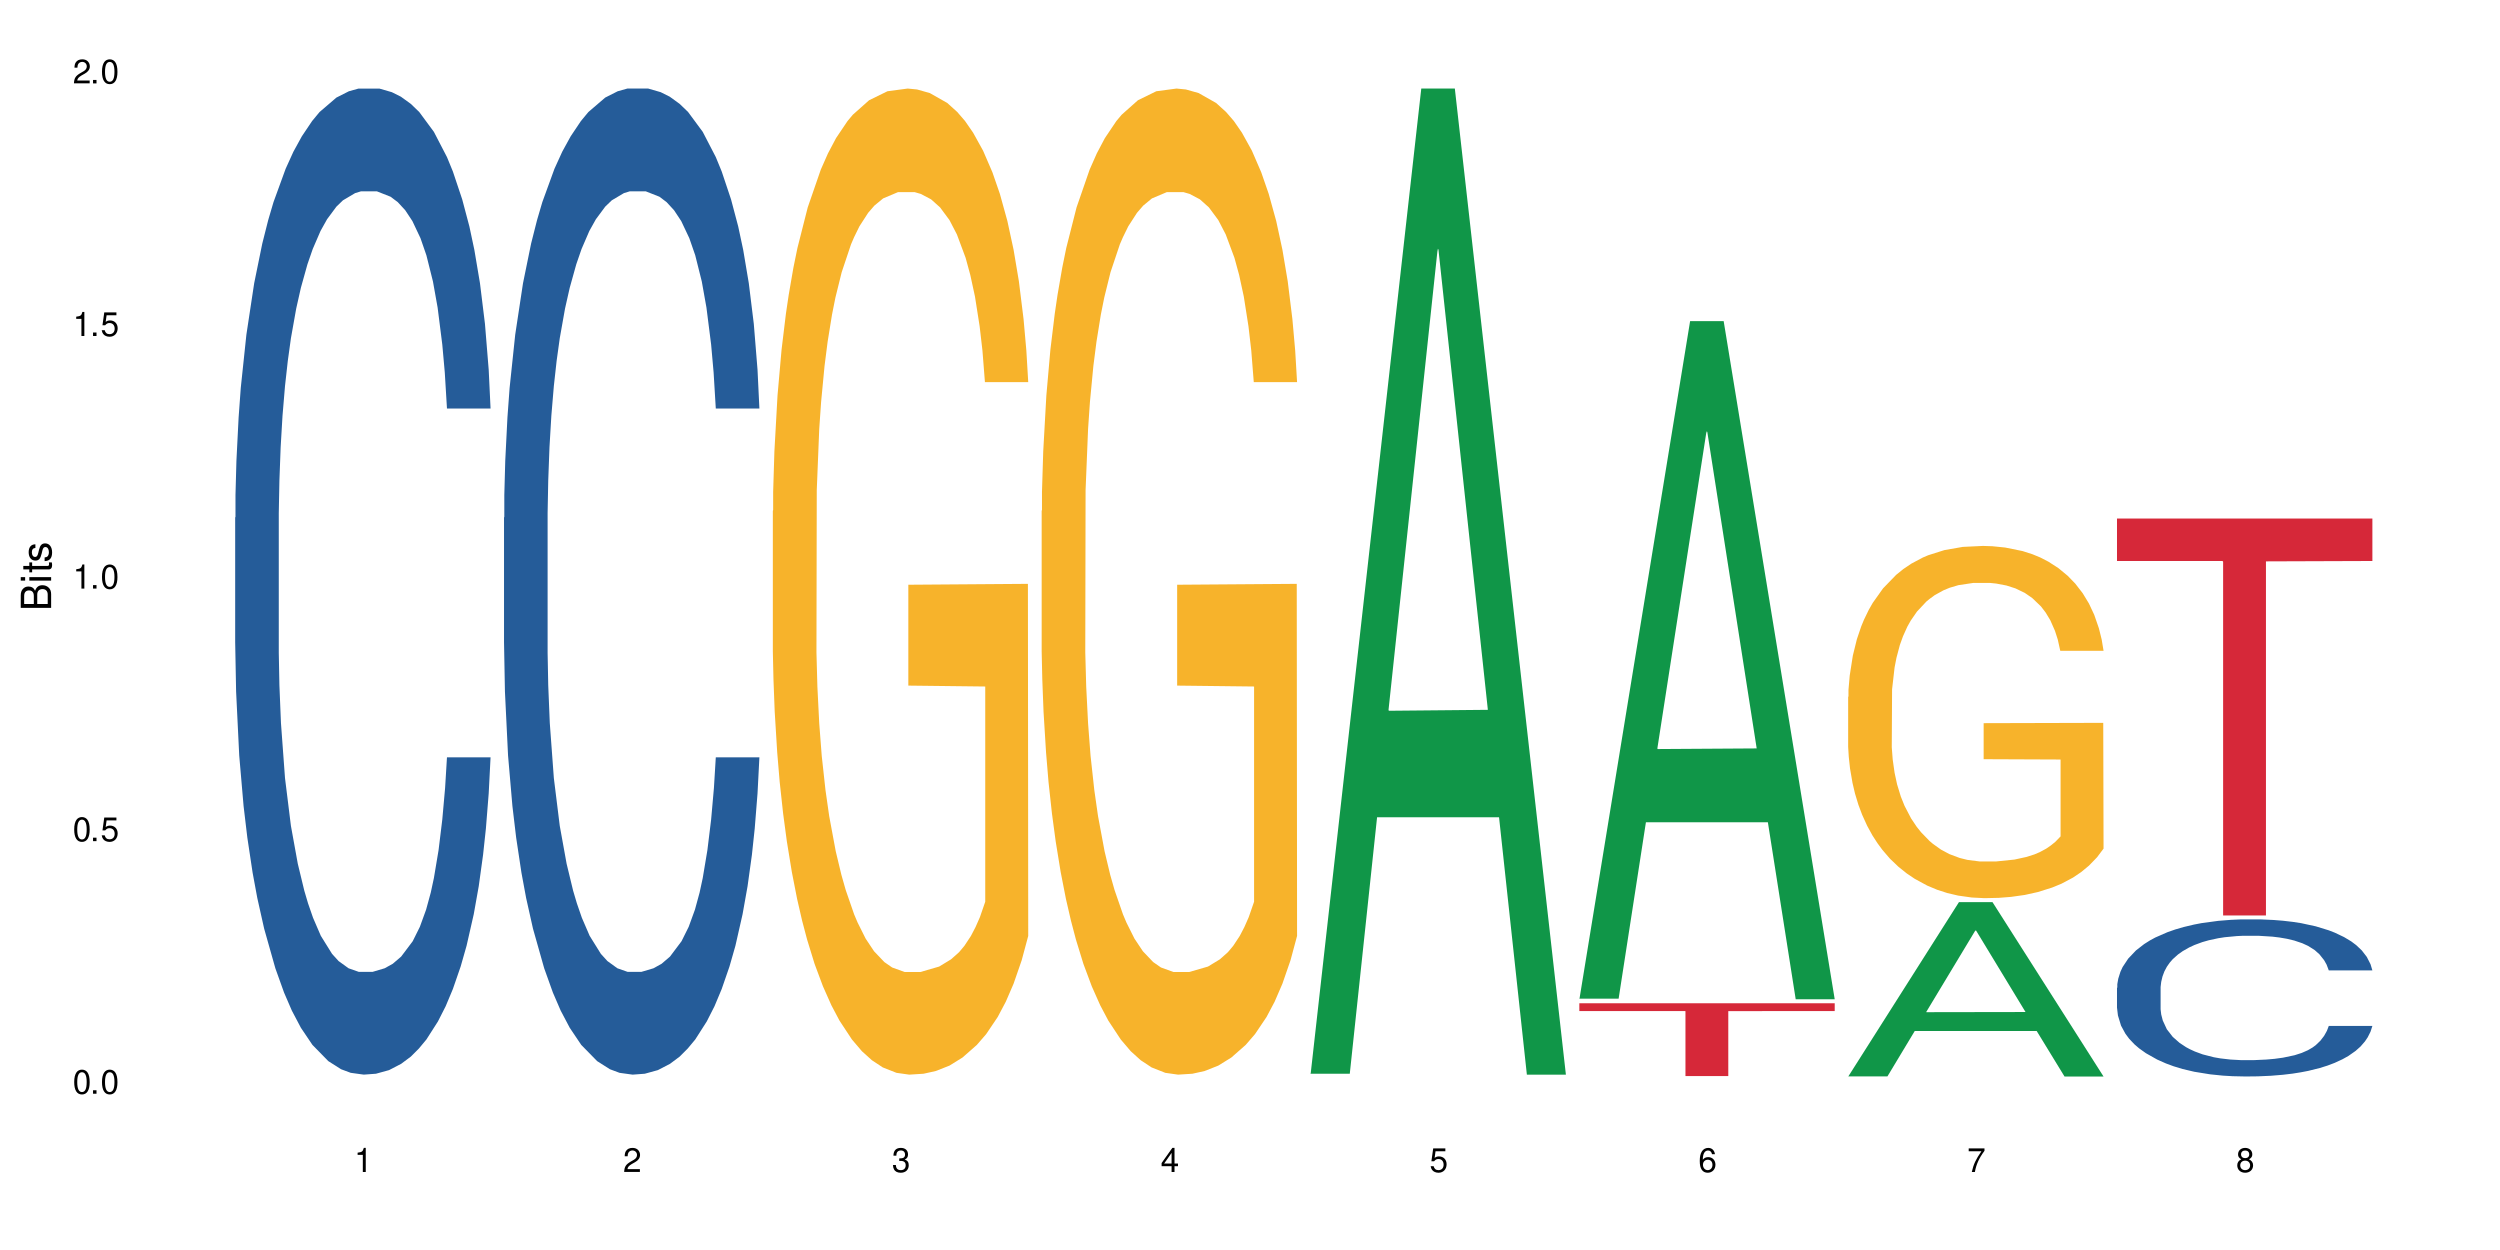
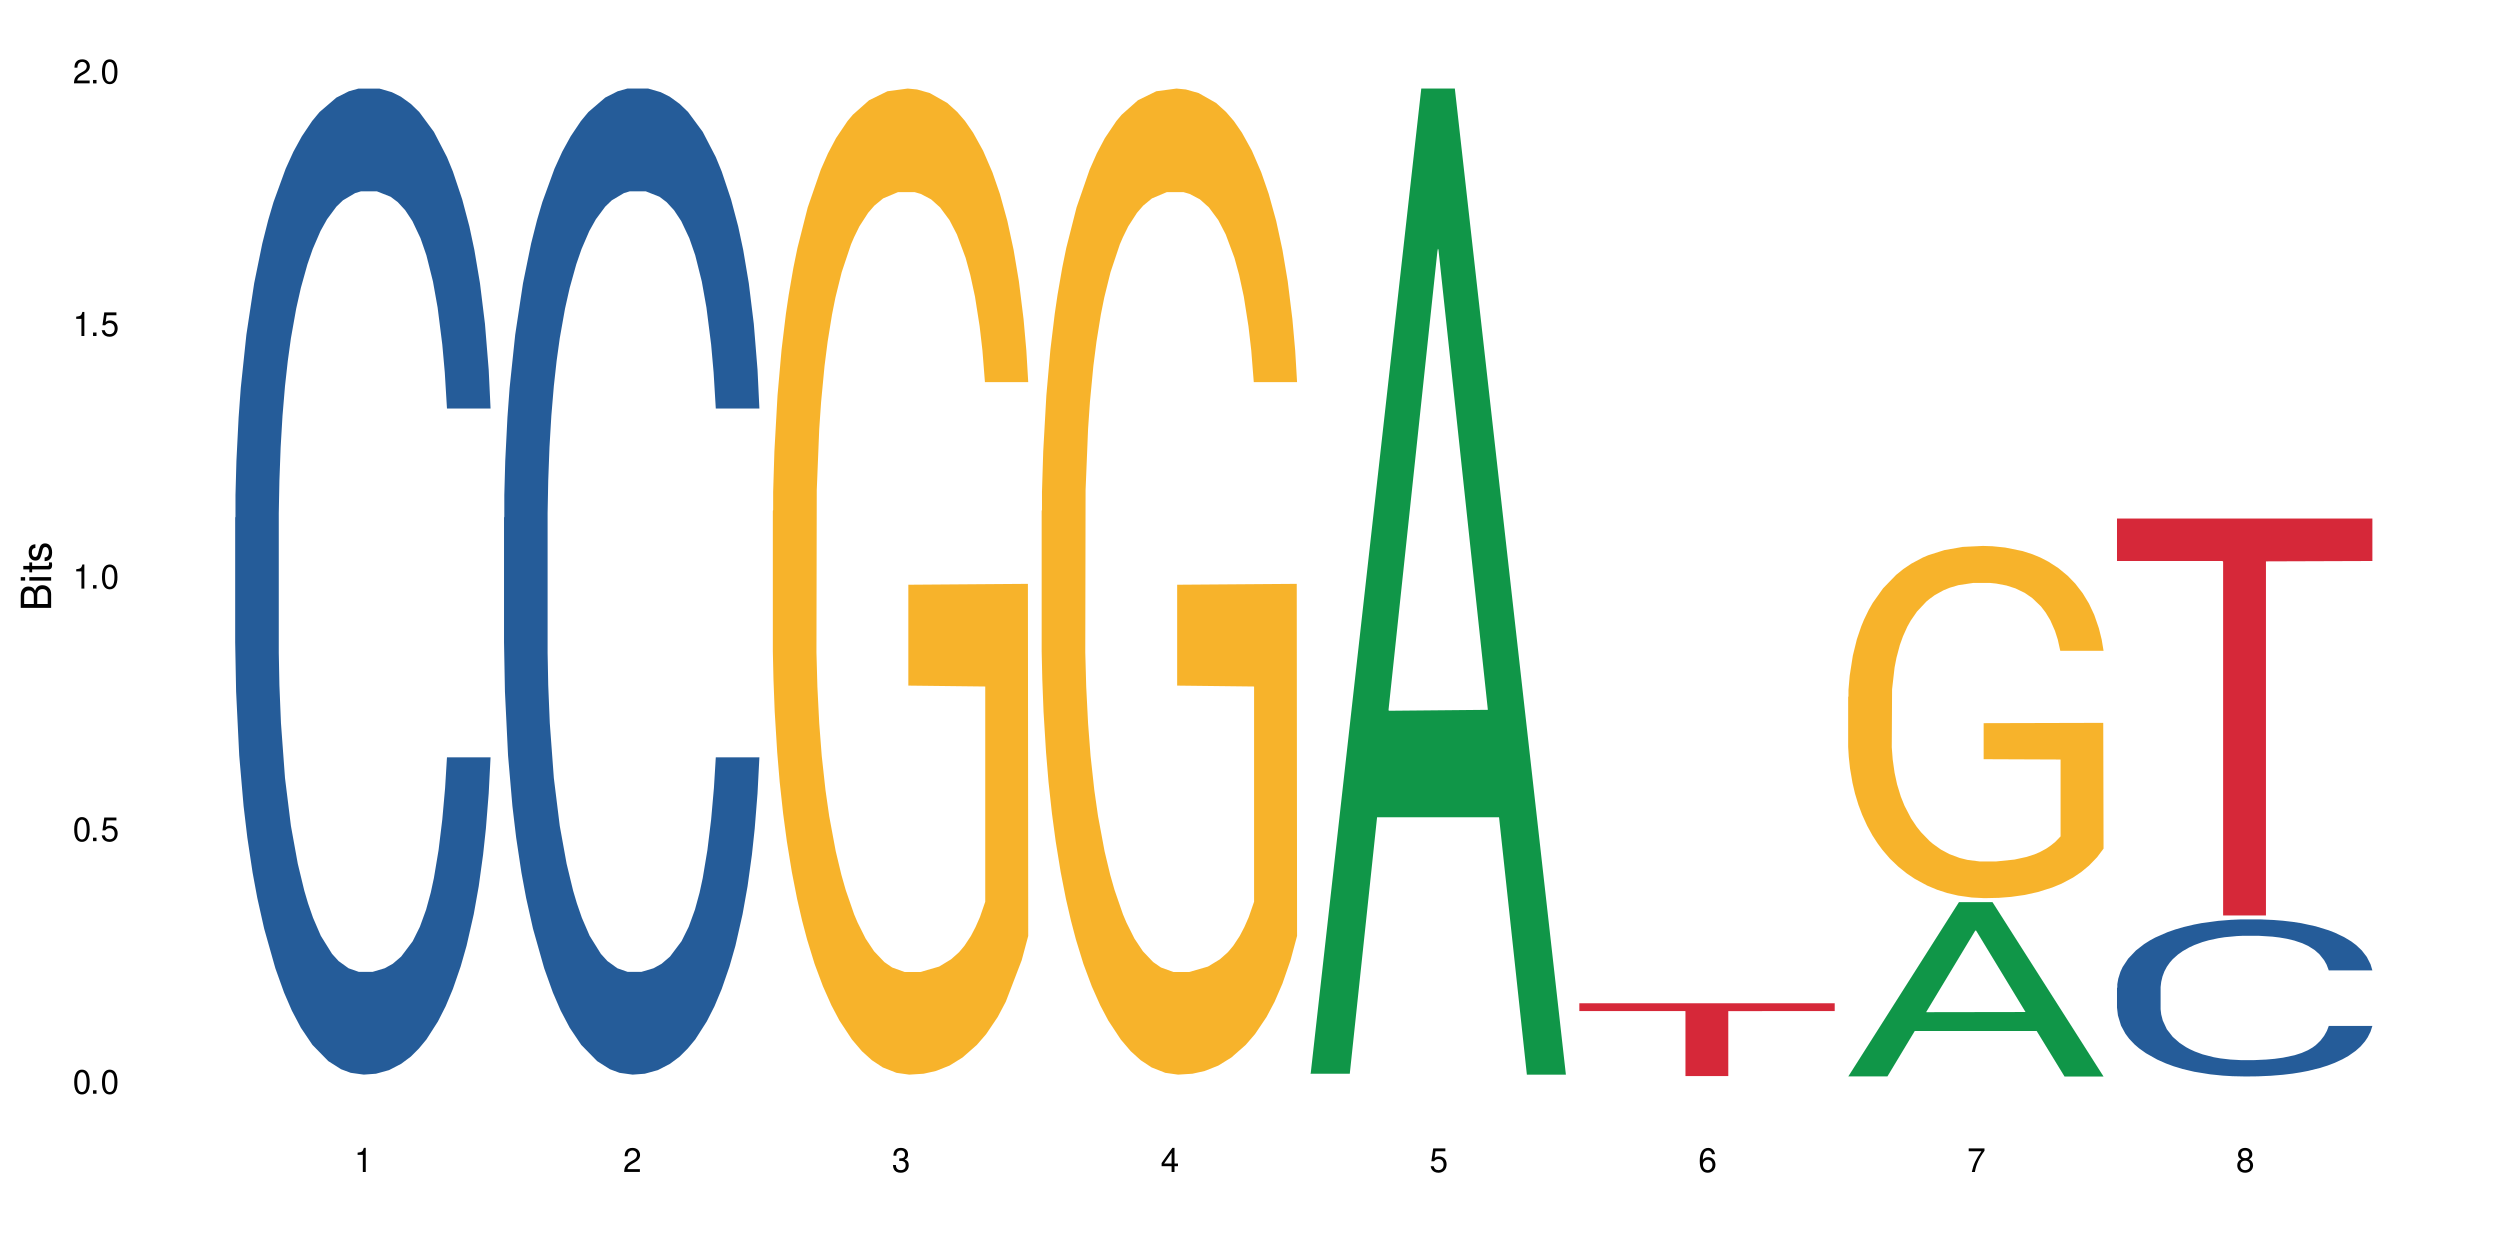
<svg xmlns="http://www.w3.org/2000/svg" xmlns:xlink="http://www.w3.org/1999/xlink" width="720" height="360" viewBox="0 0 720 360">
  <defs>
    <g>
      <g id="glyph-0-0">
</g>
      <g id="glyph-0-1">
        <path d="M 2.641 -6.938 C 2 -6.938 1.422 -6.656 1.078 -6.172 C 0.641 -5.562 0.406 -4.641 0.406 -3.359 C 0.406 -1.016 1.188 0.219 2.641 0.219 C 4.078 0.219 4.859 -1.016 4.859 -3.297 C 4.859 -4.641 4.656 -5.547 4.203 -6.172 C 3.844 -6.656 3.281 -6.938 2.641 -6.938 Z M 2.641 -6.188 C 3.547 -6.188 4 -5.25 4 -3.375 C 4 -1.406 3.562 -0.484 2.625 -0.484 C 1.734 -0.484 1.281 -1.438 1.281 -3.344 C 1.281 -5.25 1.734 -6.188 2.641 -6.188 Z M 2.641 -6.188 " />
      </g>
      <g id="glyph-0-2">
        <path d="M 1.828 -1 L 0.828 -1 L 0.828 0 L 1.828 0 Z M 1.828 -1 " />
      </g>
      <g id="glyph-0-3">
        <path d="M 4.562 -6.797 L 1.062 -6.797 L 0.547 -3.094 L 1.328 -3.094 C 1.719 -3.562 2.047 -3.734 2.578 -3.734 C 3.484 -3.734 4.062 -3.109 4.062 -2.094 C 4.062 -1.125 3.484 -0.531 2.578 -0.531 C 1.828 -0.531 1.375 -0.906 1.188 -1.672 L 0.328 -1.672 C 0.453 -1.109 0.547 -0.844 0.75 -0.594 C 1.125 -0.078 1.828 0.219 2.594 0.219 C 3.969 0.219 4.922 -0.781 4.922 -2.219 C 4.922 -3.562 4.031 -4.484 2.719 -4.484 C 2.25 -4.484 1.859 -4.359 1.469 -4.062 L 1.734 -5.969 L 4.562 -5.969 Z M 4.562 -6.797 " />
      </g>
      <g id="glyph-0-4">
        <path d="M 2.484 -4.938 L 2.484 0 L 3.328 0 L 3.328 -6.938 L 2.766 -6.938 C 2.469 -5.875 2.281 -5.734 0.984 -5.562 L 0.984 -4.938 Z M 2.484 -4.938 " />
      </g>
      <g id="glyph-0-5">
        <path d="M 4.859 -0.828 L 1.281 -0.828 C 1.359 -1.406 1.672 -1.781 2.5 -2.281 L 3.469 -2.828 C 4.406 -3.344 4.906 -4.062 4.906 -4.906 C 4.906 -5.484 4.672 -6.031 4.266 -6.406 C 3.859 -6.766 3.375 -6.938 2.719 -6.938 C 1.859 -6.938 1.219 -6.625 0.844 -6.031 C 0.609 -5.672 0.5 -5.234 0.484 -4.531 L 1.328 -4.531 C 1.359 -5.016 1.406 -5.281 1.531 -5.516 C 1.75 -5.938 2.188 -6.203 2.703 -6.203 C 3.469 -6.203 4.031 -5.641 4.031 -4.891 C 4.031 -4.344 3.719 -3.859 3.125 -3.516 L 2.234 -3 C 0.812 -2.172 0.406 -1.531 0.328 -0.016 L 4.859 -0.016 Z M 4.859 -0.828 " />
      </g>
      <g id="glyph-0-6">
        <path d="M 2.125 -3.188 L 2.578 -3.188 C 3.5 -3.188 3.984 -2.766 3.984 -1.922 C 3.984 -1.062 3.469 -0.531 2.594 -0.531 C 1.656 -0.531 1.203 -1 1.156 -2.016 L 0.312 -2.016 C 0.344 -1.453 0.438 -1.094 0.609 -0.781 C 0.953 -0.109 1.625 0.219 2.547 0.219 C 3.953 0.219 4.859 -0.625 4.859 -1.938 C 4.859 -2.828 4.516 -3.297 3.703 -3.594 C 4.344 -3.844 4.656 -4.328 4.656 -5.031 C 4.656 -6.219 3.875 -6.938 2.578 -6.938 C 1.203 -6.938 0.484 -6.172 0.453 -4.703 L 1.297 -4.703 C 1.312 -5.125 1.344 -5.359 1.453 -5.578 C 1.641 -5.969 2.062 -6.203 2.594 -6.203 C 3.344 -6.203 3.797 -5.75 3.797 -5 C 3.797 -4.516 3.609 -4.219 3.25 -4.047 C 3.016 -3.953 2.703 -3.922 2.125 -3.906 Z M 2.125 -3.188 " />
      </g>
      <g id="glyph-0-7">
        <path d="M 3.141 -1.672 L 3.141 0 L 3.984 0 L 3.984 -1.672 L 4.984 -1.672 L 4.984 -2.438 L 3.984 -2.438 L 3.984 -6.938 L 3.359 -6.938 L 0.266 -2.578 L 0.266 -1.672 Z M 3.141 -2.438 L 1 -2.438 L 3.141 -5.5 Z M 3.141 -2.438 " />
      </g>
      <g id="glyph-0-8">
        <path d="M 4.781 -5.125 C 4.609 -6.266 3.891 -6.938 2.844 -6.938 C 2.094 -6.938 1.422 -6.578 1.031 -5.953 C 0.594 -5.266 0.406 -4.422 0.406 -3.172 C 0.406 -2 0.578 -1.25 0.984 -0.641 C 1.359 -0.078 1.953 0.219 2.703 0.219 C 3.984 0.219 4.922 -0.75 4.922 -2.094 C 4.922 -3.375 4.062 -4.281 2.844 -4.281 C 2.172 -4.281 1.641 -4.031 1.281 -3.516 C 1.281 -5.234 1.828 -6.188 2.797 -6.188 C 3.391 -6.188 3.797 -5.797 3.938 -5.125 Z M 2.734 -3.531 C 3.547 -3.531 4.062 -2.953 4.062 -2.031 C 4.062 -1.156 3.484 -0.531 2.703 -0.531 C 1.922 -0.531 1.328 -1.188 1.328 -2.078 C 1.328 -2.938 1.906 -3.531 2.734 -3.531 Z M 2.734 -3.531 " />
      </g>
      <g id="glyph-0-9">
        <path d="M 4.984 -6.797 L 0.438 -6.797 L 0.438 -5.969 L 4.109 -5.969 C 2.5 -3.656 1.828 -2.234 1.328 0 L 2.219 0 C 2.594 -2.172 3.453 -4.047 4.984 -6.094 Z M 4.984 -6.797 " />
      </g>
      <g id="glyph-0-10">
        <path d="M 3.75 -3.656 C 4.469 -4.094 4.688 -4.438 4.688 -5.078 C 4.688 -6.172 3.844 -6.938 2.641 -6.938 C 1.438 -6.938 0.594 -6.172 0.594 -5.094 C 0.594 -4.438 0.812 -4.094 1.516 -3.656 C 0.734 -3.266 0.359 -2.703 0.359 -1.922 C 0.359 -0.656 1.281 0.219 2.641 0.219 C 3.984 0.219 4.922 -0.656 4.922 -1.922 C 4.922 -2.703 4.531 -3.266 3.75 -3.656 Z M 2.641 -6.188 C 3.359 -6.188 3.812 -5.75 3.812 -5.062 C 3.812 -4.406 3.344 -3.984 2.641 -3.984 C 1.922 -3.984 1.453 -4.406 1.453 -5.078 C 1.453 -5.75 1.922 -6.188 2.641 -6.188 Z M 2.641 -3.266 C 3.484 -3.266 4.062 -2.719 4.062 -1.906 C 4.062 -1.078 3.484 -0.531 2.625 -0.531 C 1.797 -0.531 1.219 -1.094 1.219 -1.906 C 1.219 -2.719 1.781 -3.266 2.641 -3.266 Z M 2.641 -3.266 " />
      </g>
      <g id="glyph-1-0">
</g>
      <g id="glyph-1-1">
        <path d="M 0 -0.953 L 0 -4.891 C 0 -5.719 -0.234 -6.344 -0.734 -6.797 C -1.188 -7.234 -1.812 -7.469 -2.5 -7.469 C -3.547 -7.469 -4.188 -7 -4.625 -5.875 C -4.984 -6.688 -5.625 -7.094 -6.531 -7.094 C -7.172 -7.094 -7.734 -6.859 -8.141 -6.391 C -8.562 -5.922 -8.75 -5.344 -8.75 -4.5 L -8.75 -0.953 Z M -4.984 -2.062 L -7.766 -2.062 L -7.766 -4.219 C -7.766 -4.844 -7.688 -5.203 -7.453 -5.5 C -7.219 -5.812 -6.859 -5.969 -6.375 -5.969 C -5.891 -5.969 -5.531 -5.812 -5.297 -5.5 C -5.062 -5.203 -4.984 -4.844 -4.984 -4.219 Z M -0.984 -2.062 L -4 -2.062 L -4 -4.781 C -4 -5.766 -3.438 -6.359 -2.484 -6.359 C -1.547 -6.359 -0.984 -5.766 -0.984 -4.781 Z M -0.984 -2.062 " />
      </g>
      <g id="glyph-1-2">
        <path d="M -6.281 -1.797 L -6.281 -0.797 L 0 -0.797 L 0 -1.797 Z M -8.75 -1.797 L -8.75 -0.797 L -7.484 -0.797 L -7.484 -1.797 Z M -8.75 -1.797 " />
      </g>
      <g id="glyph-1-3">
        <path d="M -6.281 -3.047 L -6.281 -2.016 L -8.016 -2.016 L -8.016 -1.016 L -6.281 -1.016 L -6.281 -0.172 L -5.469 -0.172 L -5.469 -1.016 L -0.719 -1.016 C -0.078 -1.016 0.281 -1.453 0.281 -2.234 C 0.281 -2.5 0.25 -2.719 0.188 -3.047 L -0.641 -3.047 C -0.609 -2.906 -0.594 -2.766 -0.594 -2.562 C -0.594 -2.141 -0.719 -2.016 -1.156 -2.016 L -5.469 -2.016 L -5.469 -3.047 Z M -6.281 -3.047 " />
      </g>
      <g id="glyph-1-4">
        <path d="M -4.531 -5.25 C -5.766 -5.25 -6.469 -4.422 -6.469 -2.969 C -6.469 -1.516 -5.719 -0.562 -4.547 -0.562 C -3.562 -0.562 -3.094 -1.062 -2.734 -2.562 L -2.516 -3.484 C -2.344 -4.188 -2.094 -4.469 -1.641 -4.469 C -1.047 -4.469 -0.641 -3.875 -0.641 -3 C -0.641 -2.453 -0.797 -2 -1.062 -1.75 C -1.25 -1.594 -1.422 -1.531 -1.875 -1.469 L -1.875 -0.406 C -0.422 -0.453 0.281 -1.266 0.281 -2.922 C 0.281 -4.5 -0.5 -5.516 -1.719 -5.516 C -2.656 -5.516 -3.172 -4.984 -3.469 -3.734 L -3.703 -2.766 C -3.891 -1.953 -4.156 -1.609 -4.594 -1.609 C -5.188 -1.609 -5.547 -2.125 -5.547 -2.938 C -5.547 -3.75 -5.203 -4.172 -4.531 -4.203 Z M -4.531 -5.25 " />
      </g>
    </g>
  </defs>
  <rect x="-72" y="-36" width="864" height="432" fill="rgb(100%, 100%, 100%)" fill-opacity="1" />
  <path fill-rule="nonzero" fill="rgb(14.51%, 36.078%, 60%)" fill-opacity="1" d="M 67.73 149.07 L 67.82 148.812 L 67.82 142.582 L 68.09 132.719 L 68.719 120.258 L 69.344 111.691 L 70.961 96.375 L 73.203 81.578 L 75.535 70.156 L 77.238 63.406 L 78.766 58.215 L 82.262 48.613 L 84.504 43.68 L 86.926 39.266 L 89.887 34.855 L 92.039 32.258 L 96.883 28.105 L 100.469 26.289 L 103.25 25.508 L 109.262 25.508 L 112.848 26.547 L 115.449 27.844 L 118.32 29.922 L 120.742 32.258 L 124.957 37.969 L 128.727 45.238 L 130.43 49.391 L 133.121 57.438 L 135.184 65.227 L 136.617 71.973 L 138.234 81.578 L 139.668 93.262 L 140.746 106.5 L 141.281 117.66 L 128.727 117.66 L 128.098 107.277 L 127.379 99.23 L 126.035 88.586 L 124.688 81.059 L 122.805 73.531 L 121.102 68.602 L 118.77 63.668 L 116.707 60.551 L 114.555 58.215 L 112.488 56.66 L 108.543 55.102 L 103.969 55.102 L 102.266 55.621 L 98.766 57.695 L 96.883 59.516 L 94.191 63.148 L 92.309 66.523 L 90.066 71.715 L 88.539 76.129 L 86.656 82.875 L 85.312 88.848 L 83.785 97.414 L 82.891 103.902 L 82.082 111.172 L 81.363 119.738 L 80.828 128.824 L 80.469 138.43 L 80.289 147.773 L 80.289 188.008 L 80.469 197.352 L 80.918 208.254 L 82.082 224.09 L 83.785 237.848 L 85.762 248.75 L 87.645 256.539 L 88.719 260.172 L 90.156 264.324 L 92.398 269.52 L 95.629 274.711 L 97.512 276.785 L 100.383 278.863 L 103.34 279.902 L 107.289 279.902 L 110.785 278.863 L 113.117 277.566 L 115.539 275.488 L 118.859 271.074 L 120.922 266.922 L 122.715 261.988 L 124.062 257.059 L 124.957 252.902 L 126.305 244.855 L 127.379 236.031 L 128.188 226.945 L 128.727 218.121 L 141.281 218.121 L 140.746 228.504 L 139.938 238.629 L 139.129 246.156 L 137.875 255.242 L 136.441 263.289 L 134.375 272.371 L 132.672 278.344 L 130.43 284.832 L 128.367 289.766 L 126.125 294.18 L 122.805 299.371 L 120.652 301.965 L 118.32 304.301 L 115.539 306.379 L 112.043 308.195 L 108.273 309.234 L 104.777 309.492 L 101.008 308.973 L 98.227 307.938 L 94.551 305.602 L 89.977 300.926 L 86.656 295.996 L 84.055 291.062 L 81.812 285.871 L 79.301 278.863 L 76.074 267.441 L 74.098 258.613 L 72.754 251.348 L 71.23 241.223 L 70.152 232.137 L 68.898 217.602 L 68 199.172 L 67.73 184.895 Z M 67.73 149.07 " />
  <path fill-rule="nonzero" fill="rgb(14.51%, 36.078%, 60%)" fill-opacity="1" d="M 145.156 149.07 L 145.242 148.809 L 145.242 142.578 L 145.512 132.715 L 146.141 120.254 L 146.77 111.688 L 148.383 96.371 L 150.625 81.574 L 152.957 70.152 L 154.664 63.406 L 156.188 58.211 L 159.684 48.609 L 161.93 43.676 L 164.352 39.262 L 167.309 34.852 L 169.461 32.254 L 174.305 28.102 L 177.895 26.285 L 180.676 25.504 L 186.684 25.504 L 190.273 26.543 L 192.875 27.84 L 195.742 29.918 L 198.164 32.254 L 202.383 37.965 L 206.148 45.234 L 207.852 49.387 L 210.543 57.434 L 212.605 65.223 L 214.043 71.973 L 215.656 81.574 L 217.094 93.258 L 218.168 106.496 L 218.707 117.66 L 206.148 117.66 L 205.52 107.273 L 204.805 99.227 L 203.457 88.586 L 202.113 81.055 L 200.23 73.527 L 198.523 68.598 L 196.191 63.664 L 194.129 60.551 L 191.977 58.211 L 189.914 56.656 L 185.969 55.098 L 181.391 55.098 L 179.688 55.617 L 176.191 57.695 L 174.305 59.512 L 171.613 63.145 L 169.73 66.52 L 167.488 71.711 L 165.965 76.125 L 164.082 82.875 L 162.734 88.844 L 161.211 97.41 L 160.312 103.898 L 159.508 111.168 L 158.789 119.734 L 158.25 128.82 L 157.891 138.426 L 157.711 147.77 L 157.711 188.008 L 157.891 197.352 L 158.34 208.254 L 159.508 224.09 L 161.211 237.848 L 163.184 248.75 L 165.066 256.539 L 166.145 260.172 L 167.578 264.324 L 169.82 269.52 L 173.051 274.711 L 174.934 276.785 L 177.805 278.863 L 180.766 279.902 L 184.711 279.902 L 188.211 278.863 L 190.543 277.566 L 192.965 275.488 L 196.281 271.074 L 198.344 266.922 L 200.141 261.988 L 201.484 257.059 L 202.383 252.902 L 203.727 244.855 L 204.805 236.031 L 205.609 226.945 L 206.148 218.121 L 218.707 218.121 L 218.168 228.504 L 217.359 238.625 L 216.555 246.156 L 215.297 255.242 L 213.863 263.289 L 211.801 272.375 L 210.094 278.344 L 207.852 284.832 L 205.789 289.766 L 203.547 294.18 L 200.23 299.371 L 198.074 301.965 L 195.742 304.301 L 192.965 306.379 L 189.465 308.195 L 185.699 309.234 L 182.199 309.496 L 178.434 308.977 L 175.652 307.938 L 171.973 305.602 L 167.398 300.93 L 164.082 295.996 L 161.48 291.062 L 159.238 285.871 L 156.727 278.863 L 153.496 267.441 L 151.523 258.613 L 150.176 251.348 L 148.652 241.223 L 147.574 232.137 L 146.32 217.602 L 145.422 199.168 L 145.156 184.891 Z M 145.156 149.07 " />
-   <path fill-rule="nonzero" fill="rgb(96.863%, 70.196%, 16.863%)" fill-opacity="1" d="M 222.578 147.141 L 222.668 146.883 L 222.668 141.695 L 223.027 130.023 L 223.922 113.941 L 225.09 100.715 L 226.344 90.344 L 227.152 84.895 L 228.496 77.117 L 229.664 71.41 L 232.625 59.738 L 236.391 48.848 L 238.453 44.18 L 240.785 39.77 L 244.105 34.84 L 245.629 33.027 L 250.293 28.875 L 255.586 26.281 L 261.418 25.504 L 264.109 25.766 L 267.785 26.801 L 272.809 29.652 L 275.68 32.246 L 277.922 34.84 L 280.254 38.211 L 283.125 43.398 L 285.816 49.625 L 287.969 55.848 L 290.121 63.629 L 291.914 71.93 L 293.438 81.004 L 294.785 91.898 L 295.59 100.977 L 296.129 110.055 L 283.66 110.055 L 282.945 100.977 L 282.137 93.973 L 280.793 85.414 L 279.445 79.191 L 278.102 74.262 L 275.59 67.52 L 273.438 63.371 L 270.746 59.738 L 268.145 57.406 L 265.184 55.848 L 263.391 55.328 L 258.637 55.328 L 254.332 57.145 L 251.82 59.219 L 250.023 61.297 L 247.512 65.184 L 245.988 68.297 L 245.094 70.371 L 242.402 78.414 L 240.605 85.676 L 239.621 90.602 L 238.363 98.383 L 237.469 105.383 L 236.48 115.758 L 235.941 123.539 L 235.227 141.176 L 235.137 187.859 L 235.406 197.715 L 235.941 208.348 L 236.66 217.684 L 237.738 227.539 L 238.812 235.059 L 240.695 245.176 L 242.312 251.918 L 243.566 256.328 L 245.988 263.328 L 246.977 265.664 L 249.309 270.332 L 251.73 273.965 L 254.691 277.074 L 256.934 278.633 L 260.52 279.93 L 265.094 279.93 L 270.477 278.371 L 273.887 276.297 L 276.219 274.223 L 277.742 272.406 L 279.625 269.555 L 280.973 266.961 L 282.227 264.109 L 283.75 259.699 L 283.75 197.715 L 261.598 197.453 L 261.598 168.406 L 296.039 168.148 L 296.129 269.555 L 294.246 276.559 L 291.914 283.301 L 289.672 288.488 L 287.34 292.895 L 284.02 297.824 L 281.328 300.938 L 277.203 304.566 L 273.438 306.902 L 269.488 308.457 L 265.992 309.234 L 261.867 309.496 L 258.188 308.977 L 254.242 307.418 L 251.102 305.344 L 248.23 302.75 L 245.359 299.379 L 241.773 293.934 L 239.441 289.523 L 237.02 284.078 L 234.598 277.594 L 232.445 270.59 L 231.008 265.145 L 229.574 258.922 L 228.051 251.141 L 226.613 242.324 L 225.539 234.281 L 224.551 225.207 L 223.832 216.648 L 223.117 204.977 L 222.758 195.641 L 222.578 187.598 Z M 222.578 147.141 " />
+   <path fill-rule="nonzero" fill="rgb(96.863%, 70.196%, 16.863%)" fill-opacity="1" d="M 222.578 147.141 L 222.668 146.883 L 222.668 141.695 L 223.027 130.023 L 223.922 113.941 L 225.09 100.715 L 226.344 90.344 L 227.152 84.895 L 228.496 77.117 L 229.664 71.41 L 232.625 59.738 L 236.391 48.848 L 238.453 44.18 L 240.785 39.77 L 244.105 34.84 L 245.629 33.027 L 250.293 28.875 L 255.586 26.281 L 261.418 25.504 L 264.109 25.766 L 267.785 26.801 L 272.809 29.652 L 275.68 32.246 L 277.922 34.84 L 280.254 38.211 L 283.125 43.398 L 285.816 49.625 L 287.969 55.848 L 290.121 63.629 L 291.914 71.93 L 293.438 81.004 L 294.785 91.898 L 295.59 100.977 L 296.129 110.055 L 283.66 110.055 L 282.945 100.977 L 282.137 93.973 L 280.793 85.414 L 279.445 79.191 L 278.102 74.262 L 275.59 67.52 L 273.438 63.371 L 270.746 59.738 L 268.145 57.406 L 265.184 55.848 L 263.391 55.328 L 258.637 55.328 L 254.332 57.145 L 251.82 59.219 L 250.023 61.297 L 247.512 65.184 L 245.988 68.297 L 245.094 70.371 L 242.402 78.414 L 240.605 85.676 L 239.621 90.602 L 238.363 98.383 L 237.469 105.383 L 236.48 115.758 L 235.941 123.539 L 235.227 141.176 L 235.137 187.859 L 235.406 197.715 L 235.941 208.348 L 236.66 217.684 L 237.738 227.539 L 238.812 235.059 L 240.695 245.176 L 242.312 251.918 L 243.566 256.328 L 245.988 263.328 L 246.977 265.664 L 249.309 270.332 L 251.73 273.965 L 254.691 277.074 L 256.934 278.633 L 260.52 279.93 L 265.094 279.93 L 270.477 278.371 L 273.887 276.297 L 276.219 274.223 L 277.742 272.406 L 279.625 269.555 L 280.973 266.961 L 282.227 264.109 L 283.75 259.699 L 283.75 197.715 L 261.598 197.453 L 261.598 168.406 L 296.039 168.148 L 296.129 269.555 L 294.246 276.559 L 289.672 288.488 L 287.34 292.895 L 284.02 297.824 L 281.328 300.938 L 277.203 304.566 L 273.438 306.902 L 269.488 308.457 L 265.992 309.234 L 261.867 309.496 L 258.188 308.977 L 254.242 307.418 L 251.102 305.344 L 248.23 302.75 L 245.359 299.379 L 241.773 293.934 L 239.441 289.523 L 237.02 284.078 L 234.598 277.594 L 232.445 270.59 L 231.008 265.145 L 229.574 258.922 L 228.051 251.141 L 226.613 242.324 L 225.539 234.281 L 224.551 225.207 L 223.832 216.648 L 223.117 204.977 L 222.758 195.641 L 222.578 187.598 Z M 222.578 147.141 " />
  <path fill-rule="nonzero" fill="rgb(96.863%, 70.196%, 16.863%)" fill-opacity="1" d="M 300 147.141 L 300.09 146.883 L 300.09 141.695 L 300.449 130.023 L 301.348 113.941 L 302.512 100.715 L 303.77 90.344 L 304.574 84.895 L 305.922 77.117 L 307.086 71.41 L 310.047 59.738 L 313.816 48.848 L 315.879 44.18 L 318.211 39.77 L 321.527 34.84 L 323.055 33.027 L 327.719 28.875 L 333.012 26.281 L 338.84 25.504 L 341.531 25.766 L 345.207 26.801 L 350.23 29.652 L 353.102 32.246 L 355.344 34.84 L 357.676 38.211 L 360.547 43.398 L 363.238 49.625 L 365.391 55.848 L 367.543 63.629 L 369.336 71.93 L 370.863 81.004 L 372.207 91.898 L 373.016 100.977 L 373.555 110.055 L 361.086 110.055 L 360.367 100.977 L 359.559 93.973 L 358.215 85.414 L 356.871 79.191 L 355.523 74.262 L 353.012 67.52 L 350.859 63.371 L 348.168 59.738 L 345.566 57.406 L 342.609 55.848 L 340.812 55.328 L 336.059 55.328 L 331.754 57.145 L 329.242 59.219 L 327.449 61.297 L 324.938 65.184 L 323.414 68.297 L 322.516 70.371 L 319.824 78.414 L 318.031 85.676 L 317.043 90.602 L 315.789 98.383 L 314.891 105.383 L 313.902 115.758 L 313.367 123.539 L 312.648 141.176 L 312.559 187.859 L 312.828 197.715 L 313.367 208.348 L 314.082 217.684 L 315.16 227.539 L 316.234 235.059 L 318.121 245.176 L 319.734 251.918 L 320.992 256.328 L 323.414 263.328 L 324.398 265.664 L 326.73 270.332 L 329.152 273.965 L 332.113 277.074 L 334.355 278.633 L 337.941 279.93 L 342.52 279.93 L 347.898 278.371 L 351.309 276.297 L 353.641 274.223 L 355.164 272.406 L 357.047 269.555 L 358.395 266.961 L 359.648 264.109 L 361.176 259.699 L 361.176 197.715 L 339.02 197.453 L 339.02 168.406 L 373.465 168.148 L 373.555 269.555 L 371.668 276.559 L 369.336 283.301 L 367.094 288.488 L 364.762 292.895 L 361.445 297.824 L 358.754 300.938 L 354.629 304.566 L 350.859 306.902 L 346.914 308.457 L 343.414 309.234 L 339.289 309.496 L 335.609 308.977 L 331.664 307.418 L 328.523 305.344 L 325.656 302.75 L 322.785 299.379 L 319.195 293.934 L 316.863 289.523 L 314.441 284.078 L 312.02 277.594 L 309.867 270.59 L 308.434 265.145 L 306.996 258.922 L 305.473 251.141 L 304.039 242.324 L 302.961 234.281 L 301.973 225.207 L 301.258 216.648 L 300.539 204.977 L 300.18 195.641 L 300 187.598 Z M 300 147.141 " />
  <path fill-rule="nonzero" fill="rgb(6.275%, 58.824%, 28.235%)" fill-opacity="1" d="M 377.426 309.227 L 377.504 308.961 L 409.328 25.504 L 418.992 25.504 L 450.977 309.496 L 439.738 309.496 L 431.723 235.363 L 396.598 235.363 L 388.738 309.227 L 377.426 309.227 L 399.977 204.699 L 428.504 204.43 L 414.277 71.902 L 414.121 71.637 L 413.965 72.438 L 399.898 204.43 L 399.977 204.699 Z M 377.426 309.227 " />
-   <path fill-rule="nonzero" fill="rgb(6.275%, 58.824%, 28.235%)" fill-opacity="1" d="M 454.848 287.613 L 454.926 287.43 L 486.75 92.492 L 496.418 92.492 L 528.398 287.797 L 517.164 287.797 L 509.148 236.816 L 474.023 236.816 L 466.164 287.613 L 454.848 287.613 L 477.402 215.727 L 505.926 215.543 L 491.703 124.402 L 491.547 124.219 L 491.387 124.77 L 477.32 215.543 L 477.402 215.727 Z M 454.848 287.613 " />
  <path fill-rule="nonzero" fill="rgb(83.922%, 15.686%, 22.353%)" fill-opacity="1" d="M 454.848 288.938 L 528.398 288.938 L 528.398 291.184 L 497.746 291.203 L 497.746 309.914 L 485.414 309.914 L 485.414 291.223 L 485.234 291.184 L 454.848 291.184 Z M 454.848 288.938 " />
  <path fill-rule="nonzero" fill="rgb(6.275%, 58.824%, 28.235%)" fill-opacity="1" d="M 532.27 309.996 L 532.352 309.949 L 564.176 259.816 L 573.84 259.816 L 605.824 310.043 L 594.586 310.043 L 586.57 296.934 L 551.445 296.934 L 543.586 309.996 L 532.27 309.996 L 554.824 291.508 L 583.348 291.461 L 569.125 268.023 L 568.969 267.973 L 568.812 268.117 L 554.746 291.461 L 554.824 291.508 Z M 532.27 309.996 " />
  <path fill-rule="nonzero" fill="rgb(96.863%, 70.196%, 16.863%)" fill-opacity="1" d="M 532.27 200.676 L 532.359 200.582 L 532.359 198.73 L 532.719 194.562 L 533.617 188.816 L 534.781 184.094 L 536.039 180.387 L 536.844 178.441 L 538.191 175.66 L 539.355 173.621 L 542.316 169.453 L 546.086 165.562 L 548.148 163.895 L 550.48 162.32 L 553.797 160.559 L 555.324 159.91 L 559.988 158.43 L 565.281 157.504 L 571.109 157.227 L 573.801 157.316 L 577.48 157.688 L 582.5 158.707 L 585.371 159.633 L 587.613 160.559 L 589.945 161.766 L 592.816 163.617 L 595.508 165.84 L 597.66 168.062 L 599.812 170.844 L 601.609 173.809 L 603.133 177.051 L 604.477 180.941 L 605.285 184.184 L 605.824 187.426 L 593.355 187.426 L 592.637 184.184 L 591.832 181.684 L 590.484 178.625 L 589.141 176.402 L 587.793 174.641 L 585.281 172.234 L 583.129 170.75 L 580.438 169.453 L 577.836 168.621 L 574.879 168.062 L 573.082 167.879 L 568.328 167.879 L 564.023 168.527 L 561.512 169.27 L 559.719 170.012 L 557.207 171.398 L 555.684 172.512 L 554.785 173.254 L 552.094 176.125 L 550.301 178.719 L 549.312 180.48 L 548.059 183.258 L 547.16 185.758 L 546.176 189.465 L 545.637 192.246 L 544.918 198.543 L 544.828 215.223 L 545.098 218.742 L 545.637 222.539 L 546.355 225.875 L 547.43 229.395 L 548.508 232.082 L 550.391 235.695 L 552.004 238.105 L 553.262 239.68 L 555.684 242.18 L 556.668 243.016 L 559 244.684 L 561.422 245.98 L 564.383 247.09 L 566.625 247.648 L 570.215 248.109 L 574.789 248.109 L 580.168 247.555 L 583.578 246.812 L 585.91 246.07 L 587.434 245.422 L 589.32 244.402 L 590.664 243.477 L 591.922 242.457 L 593.445 240.883 L 593.445 218.742 L 571.289 218.648 L 571.289 208.273 L 605.734 208.18 L 605.824 244.402 L 603.941 246.906 L 601.609 249.312 L 599.363 251.168 L 597.031 252.742 L 593.715 254.504 L 591.023 255.613 L 586.898 256.91 L 583.129 257.746 L 579.184 258.301 L 575.684 258.578 L 571.559 258.672 L 567.883 258.484 L 563.934 257.93 L 560.797 257.188 L 557.926 256.262 L 555.055 255.059 L 551.465 253.113 L 549.133 251.539 L 546.711 249.594 L 544.289 247.277 L 542.137 244.773 L 540.703 242.828 L 539.266 240.605 L 537.742 237.828 L 536.309 234.676 L 535.23 231.805 L 534.246 228.562 L 533.527 225.504 L 532.809 221.336 L 532.449 218 L 532.27 215.129 Z M 532.27 200.676 " />
  <path fill-rule="nonzero" fill="rgb(14.51%, 36.078%, 60%)" fill-opacity="1" d="M 609.695 284.473 L 609.785 284.434 L 609.785 283.441 L 610.055 281.871 L 610.68 279.883 L 611.309 278.52 L 612.922 276.082 L 615.164 273.723 L 617.5 271.906 L 619.203 270.828 L 620.727 270.004 L 624.227 268.473 L 626.469 267.688 L 628.891 266.984 L 631.852 266.281 L 634.004 265.867 L 638.848 265.207 L 642.434 264.918 L 645.215 264.793 L 651.223 264.793 L 654.812 264.957 L 657.414 265.164 L 660.285 265.496 L 662.707 265.867 L 666.922 266.777 L 670.688 267.934 L 672.395 268.598 L 675.086 269.879 L 677.148 271.117 L 678.582 272.195 L 680.195 273.723 L 681.633 275.586 L 682.707 277.691 L 683.246 279.473 L 670.688 279.473 L 670.062 277.816 L 669.344 276.535 L 667.996 274.84 L 666.652 273.641 L 664.77 272.441 L 663.066 271.656 L 660.734 270.871 L 658.668 270.375 L 656.516 270.004 L 654.453 269.754 L 650.508 269.508 L 645.934 269.508 L 644.227 269.59 L 640.73 269.918 L 638.848 270.211 L 636.156 270.789 L 634.273 271.324 L 632.027 272.152 L 630.504 272.855 L 628.621 273.93 L 627.273 274.883 L 625.75 276.246 L 624.852 277.281 L 624.047 278.438 L 623.328 279.801 L 622.789 281.25 L 622.43 282.777 L 622.254 284.27 L 622.254 290.676 L 622.43 292.164 L 622.879 293.902 L 624.047 296.426 L 625.75 298.617 L 627.723 300.352 L 629.605 301.594 L 630.684 302.172 L 632.117 302.832 L 634.363 303.66 L 637.59 304.488 L 639.473 304.816 L 642.344 305.148 L 645.305 305.312 L 649.25 305.312 L 652.75 305.148 L 655.082 304.941 L 657.504 304.609 L 660.82 303.91 L 662.887 303.246 L 664.68 302.461 L 666.023 301.676 L 666.922 301.016 L 668.266 299.73 L 669.344 298.328 L 670.152 296.879 L 670.688 295.473 L 683.246 295.473 L 682.707 297.129 L 681.902 298.738 L 681.094 299.938 L 679.84 301.387 L 678.402 302.668 L 676.34 304.113 L 674.637 305.066 L 672.395 306.102 L 670.332 306.887 L 668.086 307.59 L 664.77 308.414 L 662.617 308.828 L 660.285 309.199 L 657.504 309.531 L 654.004 309.82 L 650.238 309.988 L 646.738 310.027 L 642.973 309.945 L 640.191 309.781 L 636.516 309.406 L 631.941 308.664 L 628.621 307.879 L 626.02 307.094 L 623.777 306.266 L 621.266 305.148 L 618.035 303.328 L 616.062 301.922 L 614.719 300.766 L 613.191 299.152 L 612.117 297.707 L 610.859 295.391 L 609.965 292.453 L 609.695 290.18 Z M 609.695 284.473 " />
  <path fill-rule="nonzero" fill="rgb(83.922%, 15.686%, 22.353%)" fill-opacity="1" d="M 609.695 149.328 L 683.246 149.328 L 683.246 161.566 L 652.594 161.676 L 652.594 263.648 L 640.258 263.648 L 640.258 161.781 L 640.082 161.566 L 609.695 161.566 Z M 609.695 149.328 " />
  <g fill="rgb(0%, 0%, 0%)" fill-opacity="1">
    <use xlink:href="#glyph-0-1" x="20.965" y="314.993" />
    <use xlink:href="#glyph-0-2" x="25.965" y="314.993" />
    <use xlink:href="#glyph-0-1" x="28.965" y="314.993" />
  </g>
  <g fill="rgb(0%, 0%, 0%)" fill-opacity="1">
    <use xlink:href="#glyph-0-1" x="20.965" y="242.251" />
    <use xlink:href="#glyph-0-2" x="25.965" y="242.251" />
    <use xlink:href="#glyph-0-3" x="28.965" y="242.251" />
  </g>
  <g fill="rgb(0%, 0%, 0%)" fill-opacity="1">
    <use xlink:href="#glyph-0-4" x="20.965" y="169.509" />
    <use xlink:href="#glyph-0-2" x="25.965" y="169.509" />
    <use xlink:href="#glyph-0-1" x="28.965" y="169.509" />
  </g>
  <g fill="rgb(0%, 0%, 0%)" fill-opacity="1">
    <use xlink:href="#glyph-0-4" x="20.965" y="96.767" />
    <use xlink:href="#glyph-0-2" x="25.965" y="96.767" />
    <use xlink:href="#glyph-0-3" x="28.965" y="96.767" />
  </g>
  <g fill="rgb(0%, 0%, 0%)" fill-opacity="1">
    <use xlink:href="#glyph-0-5" x="20.965" y="24.024" />
    <use xlink:href="#glyph-0-2" x="25.965" y="24.024" />
    <use xlink:href="#glyph-0-1" x="28.965" y="24.024" />
  </g>
  <g fill="rgb(0%, 0%, 0%)" fill-opacity="1">
    <use xlink:href="#glyph-0-4" x="102.008" y="337.532" />
  </g>
  <g fill="rgb(0%, 0%, 0%)" fill-opacity="1">
    <use xlink:href="#glyph-0-5" x="179.43" y="337.532" />
  </g>
  <g fill="rgb(0%, 0%, 0%)" fill-opacity="1">
    <use xlink:href="#glyph-0-6" x="256.855" y="337.532" />
  </g>
  <g fill="rgb(0%, 0%, 0%)" fill-opacity="1">
    <use xlink:href="#glyph-0-7" x="334.277" y="337.532" />
  </g>
  <g fill="rgb(0%, 0%, 0%)" fill-opacity="1">
    <use xlink:href="#glyph-0-3" x="411.699" y="337.532" />
  </g>
  <g fill="rgb(0%, 0%, 0%)" fill-opacity="1">
    <use xlink:href="#glyph-0-8" x="489.125" y="337.532" />
  </g>
  <g fill="rgb(0%, 0%, 0%)" fill-opacity="1">
    <use xlink:href="#glyph-0-9" x="566.547" y="337.532" />
  </g>
  <g fill="rgb(0%, 0%, 0%)" fill-opacity="1">
    <use xlink:href="#glyph-0-10" x="643.969" y="337.532" />
  </g>
  <g fill="rgb(0%, 0%, 0%)" fill-opacity="1">
    <use xlink:href="#glyph-1-1" x="14.725" y="176.012" />
    <use xlink:href="#glyph-1-2" x="14.725" y="168.012" />
    <use xlink:href="#glyph-1-3" x="14.725" y="165.012" />
    <use xlink:href="#glyph-1-4" x="14.725" y="162.012" />
  </g>
</svg>